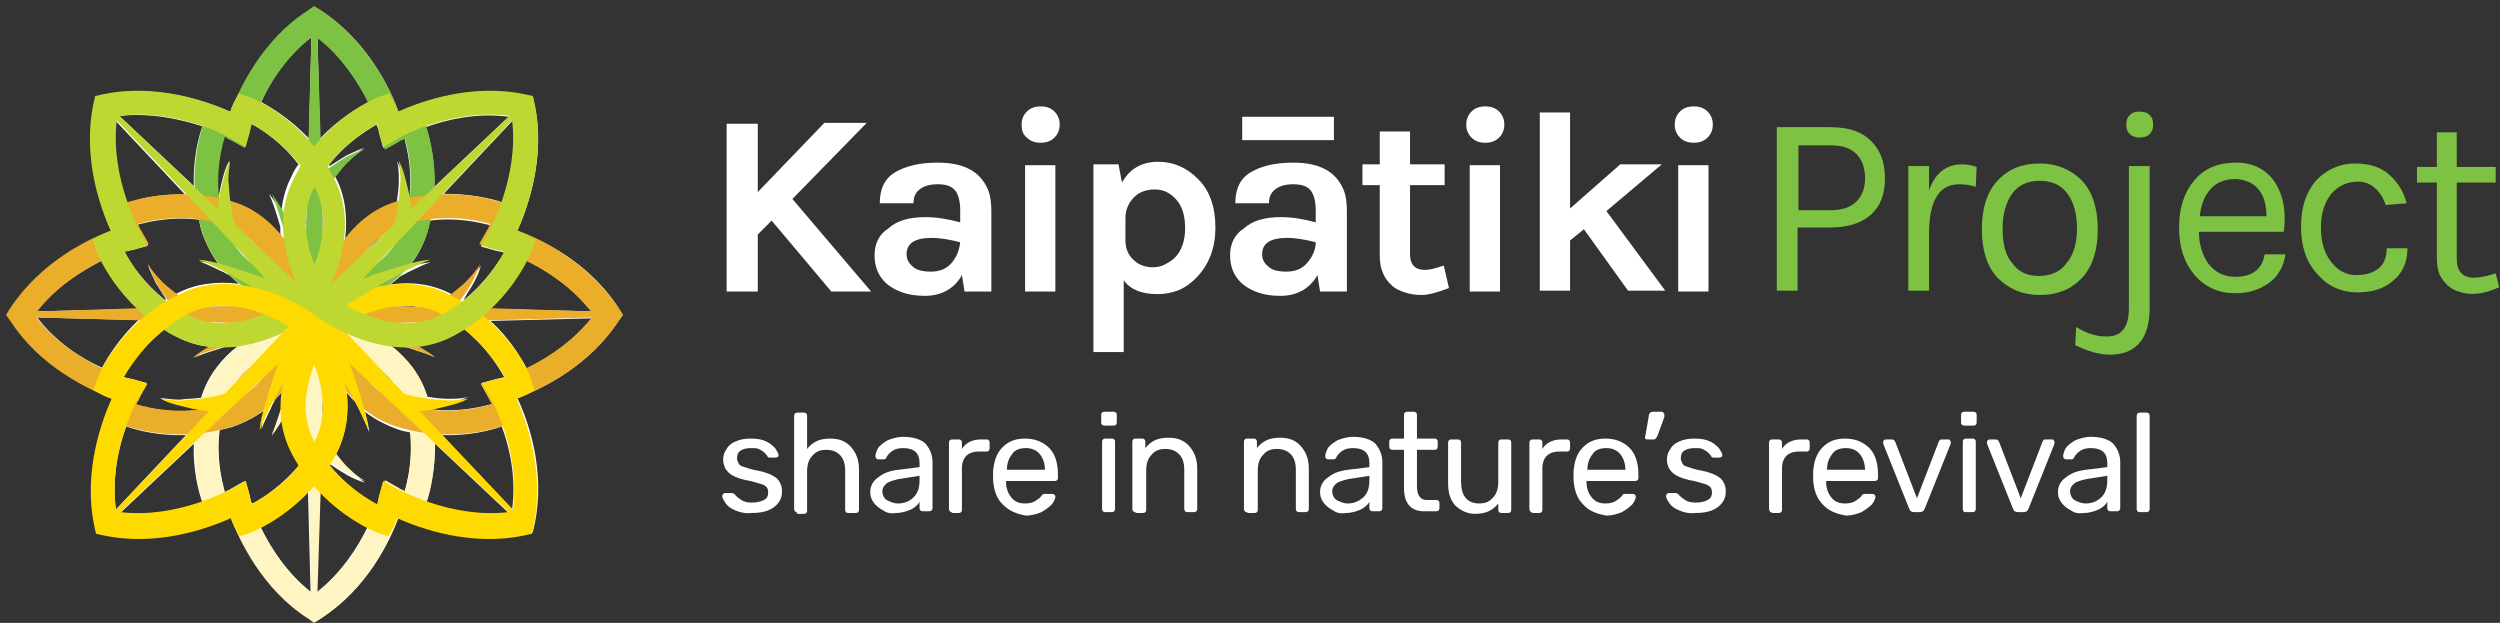
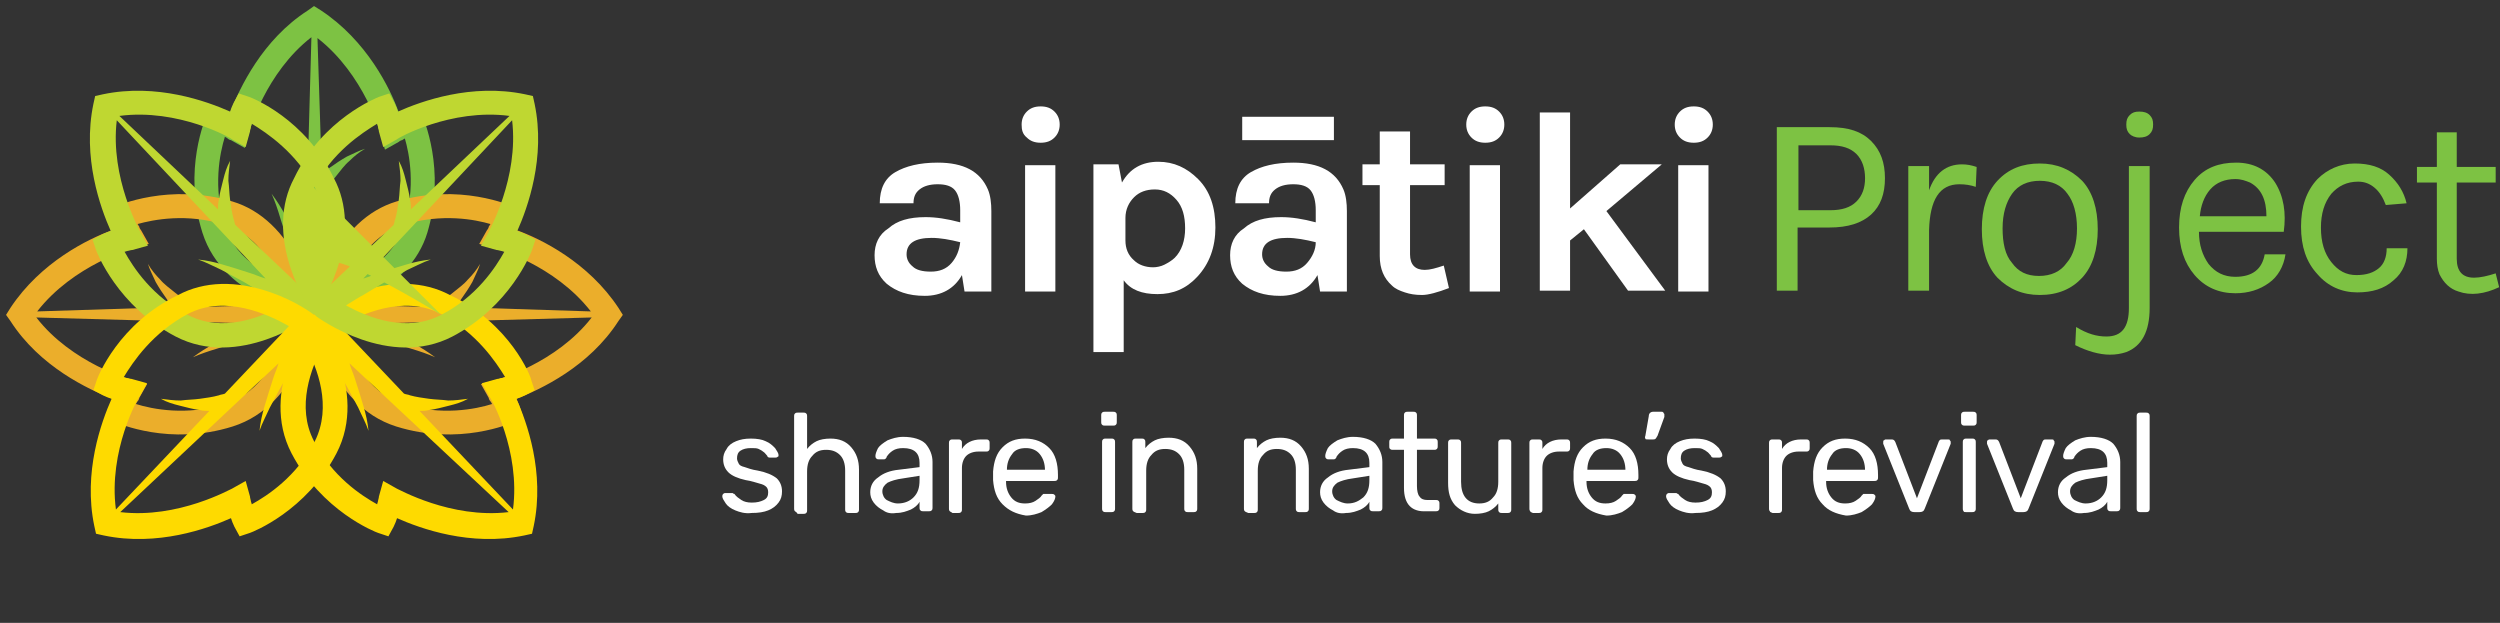
<svg xmlns="http://www.w3.org/2000/svg" width="289px" height="72px" viewBox="0 0 289 72" version="1.1">
  <rect x="0" y="0" width="289" height="72" fill="#333333" stroke="none" />
  <title>@logo/logoVerNeg</title>
  <desc>Created with Sketch.</desc>
  <g id="Symbols" stroke="none" stroke-width="1" fill="none" fill-rule="evenodd">
    <g id="@navigation/footerDesktop" transform="translate(-135, -43)">
      <g id="footerDesktop">
        <g id="@logo/logoHorNeg" transform="translate(135, 43)">
          <g id="Group">
-             <path d="M71.5,35.6 C68.1,30.3 62.6,27.7 59.8,26.7 C61,24 63.1,18.2 61.8,12.1 L61.6,11.2 L60.7,11 C54.6,9.7 48.8,11.7 46.1,13 C45.1,10.2 42.4,4.7 37.2,1.3 L36.4,0.8 L35.7,1.3 C30.4,4.7 27.8,10.2 26.8,13 C24.1,11.8 18.3,9.7 12.2,11 L11.3,11.2 L11.1,12.1 C9.8,18.2 11.8,24 13.1,26.7 C10.3,27.7 4.8,30.4 1.4,35.6 L0.9,36.4 L1.4,37.1 C4.8,42.4 10.3,45 13.1,46 C11.9,48.7 9.8,54.5 11.1,60.6 L11.3,61.5 L12.2,61.7 C18.3,63 24.1,61 26.8,59.7 C27.8,62.5 30.5,68 35.7,71.4 L36.4,71.9 L37.2,71.4 C42.5,68 45.1,62.5 46.1,59.7 C48.8,60.9 54.6,63 60.7,61.7 L61.6,61.5 L61.8,60.6 C63.1,54.5 61.1,48.7 59.8,46 C62.6,45 68.1,42.3 71.5,37.1 L72,36.4 L71.5,35.6 Z M58.3,43.6 C58.2,43.6 58,43.7 57.9,43.7 C57.8,43.7 57.6,43.8 57.4,43.8 L55.6,44.3 L55.7,44.4 L55.6,44.4 L56.5,46 C56.6,46.1 56.7,46.3 56.7,46.4 C56.8,46.5 56.8,46.6 56.9,46.7 C55.4,47.1 52.8,47.7 49.7,47.3 C49.7,47.3 49.7,47.2 49.7,47.2 C50.4,47.1 51.2,46.9 51.9,46.7 C52.7,46.5 53.4,46.2 54.1,45.9 C53.3,46.1 52.6,46.1 51.8,46.1 C51,46.1 50.3,46 49.6,45.9 C49.5,45.9 49.5,45.9 49.4,45.9 C49.4,45.8 49.4,45.8 49.3,45.7 C48.6,43.4 47.1,41.5 45.1,39.9 C45.6,40 46.1,40 46.6,40 C46.9,40.1 47.2,40.2 47.5,40.3 C48.4,40.6 49.4,40.9 50.3,41.3 C49.6,40.8 48.9,40.4 48.2,40 C49.5,39.9 50.9,39.5 52.2,38.8 C52.7,38.5 53.2,38.3 53.6,38 C56.1,40 57.5,42.2 58.3,43.6 Z M46.7,57 C46.6,56.9 46.5,56.9 46.4,56.8 C46.3,56.7 46.1,56.6 46,56.6 L44.4,55.7 L44.4,55.8 L44.3,55.7 L43.8,57.5 C43.8,57.7 43.7,57.8 43.7,58 C43.7,58.1 43.6,58.3 43.6,58.4 C42.2,57.7 40,56.2 38.1,53.8 C38.1,53.8 38.1,53.7 38.2,53.7 C38.8,54.1 39.4,54.5 40.1,54.9 C40.8,55.3 41.5,55.6 42.2,55.8 C41.6,55.4 41,54.9 40.4,54.4 C39.9,53.9 39.4,53.3 38.9,52.7 C38.9,52.7 38.8,52.6 38.8,52.6 C38.8,52.5 38.9,52.5 38.9,52.4 C40.1,50 40.3,47.6 40.1,45.4 C40.4,45.8 40.7,46.1 41.1,46.5 C41.2,46.8 41.4,47 41.5,47.3 C41.9,48.2 42.4,49.1 42.7,50 C42.6,49.2 42.4,48.4 42.2,47.6 C43.2,48.4 44.5,49.1 45.9,49.6 C46.4,49.8 46.9,49.9 47.5,50 C47.7,52.9 47.2,55.5 46.7,57 Z M29,57.9 C29,57.8 28.9,57.6 28.9,57.4 L28.4,55.6 L28.3,55.7 L28.3,55.6 L26.7,56.5 C26.6,56.6 26.4,56.7 26.3,56.7 C26.2,56.8 26.1,56.8 26,56.9 C25.6,55.4 25,52.8 25.4,49.7 C25.9,49.6 26.4,49.5 27,49.3 C28.4,48.8 29.7,48.1 30.7,47.3 C30.5,48.1 30.3,48.9 30.2,49.7 C30.5,48.8 31,47.9 31.4,47 C31.5,46.7 31.7,46.5 31.8,46.2 C32.1,45.8 32.5,45.5 32.8,45.1 C32.7,45.6 32.7,46.1 32.7,46.6 C32.6,46.9 32.5,47.2 32.4,47.5 C32.1,48.4 31.8,49.4 31.4,50.3 C31.9,49.6 32.3,48.9 32.7,48.2 C32.8,49.5 33.2,50.9 33.9,52.2 C34.2,52.7 34.4,53.1 34.7,53.6 C32.8,56 30.5,57.5 29.2,58.2 C29.1,58.2 29,58 29,57.9 Z M15.9,46.4 C16,46.3 16.1,46.1 16.1,46 L17,44.4 L16.9,44.4 L17,44.3 L15.2,43.8 C15,43.8 14.9,43.7 14.7,43.7 C14.6,43.7 14.4,43.6 14.3,43.6 C15,42.2 16.5,40 19,38.1 C19.4,38.4 19.9,38.7 20.4,38.9 C21.7,39.6 23.1,40 24.4,40.1 C23.7,40.5 23,41 22.3,41.4 C23.2,41 24.1,40.7 25.1,40.4 C25.4,40.3 25.7,40.2 26,40.1 C26.5,40.1 27,40.1 27.5,40 C25.7,41.4 24.1,43.3 23.3,45.8 C23.3,45.9 23.3,45.9 23.2,46 C23.1,46 23.1,46 23,46 C22.3,46.1 21.5,46.1 20.8,46.2 C20,46.2 19.3,46.1 18.5,46 C19.2,46.4 19.9,46.6 20.7,46.8 C21.4,47 22.1,47.1 22.9,47.3 C22.9,47.3 22.9,47.4 22.9,47.4 C19.8,47.8 17.2,47.2 15.7,46.8 C15.8,46.6 15.8,46.5 15.9,46.4 Z M14.4,29.1 C14.5,29.1 14.7,29 14.8,29 C14.9,29 15.1,28.9 15.3,28.9 L17.1,28.4 L17,28.3 L17.1,28.3 L16.2,26.7 C16.1,26.6 16,26.4 16,26.3 C15.9,26.2 15.9,26.1 15.8,26 C17.3,25.6 19.9,25 23,25.4 C23.1,25.9 23.2,26.4 23.4,27 C23.9,28.4 24.6,29.7 25.4,30.7 C24.6,30.5 23.8,30.3 23,30.2 C23.9,30.5 24.8,31 25.7,31.4 C26,31.5 26.2,31.7 26.5,31.8 C26.9,32.2 27.3,32.5 27.6,32.8 C25,32.5 22.6,32.8 20.5,33.9 C20.4,33.9 20.4,34 20.3,34 C20.3,34 20.2,33.9 20.2,33.9 C19.6,33.4 19,33 18.5,32.4 C18,31.9 17.5,31.3 17.1,30.6 C17.3,31.3 17.7,32 18,32.7 C18.4,33.3 18.8,34 19.2,34.6 C19.2,34.6 19.1,34.6 19.1,34.7 C16.6,32.7 15.1,30.5 14.4,29.1 Z M25.9,15.7 C26,15.8 26.1,15.8 26.2,15.9 C26.3,16 26.5,16.1 26.6,16.1 L28.2,17 L28.2,16.9 L28.3,17 L28.8,15.2 C28.8,15 28.9,14.9 28.9,14.7 C28.9,14.6 29,14.4 29,14.3 C30.4,15 32.6,16.5 34.5,19 C34.2,19.4 33.9,19.9 33.7,20.4 C33,21.7 32.7,23 32.5,24.5 C32.1,23.8 31.6,23 31.1,22.4 C31.5,23.3 31.8,24.2 32.1,25.2 C32.2,25.5 32.3,25.9 32.4,26.2 C32.4,26.7 32.4,27.2 32.5,27.6 C30.9,25.5 28.9,24.1 26.7,23.4 C26.6,23.4 26.6,23.4 26.5,23.3 C26.5,23.2 26.5,23.2 26.5,23.1 C26.4,22.4 26.4,21.6 26.3,20.9 C26.3,20.1 26.4,19.4 26.5,18.6 C26.1,19.3 25.9,20 25.7,20.8 C25.5,21.5 25.4,22.2 25.2,23 C25.2,23 25.1,23 25.1,23 C24.9,19.8 25.5,17.2 25.9,15.7 Z M43.7,14.8 C43.7,14.9 43.8,15.1 43.8,15.3 L44.3,17.1 L44.4,17 L44.4,17.1 L46,16.2 C46.1,16.1 46.3,16 46.4,16 C46.5,15.9 46.6,15.9 46.7,15.8 C47.1,17.3 47.7,19.9 47.3,23 C47.3,23 47.2,23 47.2,23 C47.1,22.3 46.9,21.5 46.7,20.8 C46.5,20 46.2,19.3 45.9,18.6 C46.1,19.4 46.1,20.1 46.1,20.9 C46.1,21.7 46,22.4 45.9,23.1 C45.9,23.2 45.9,23.2 45.9,23.3 C45.8,23.3 45.8,23.3 45.7,23.4 C43.4,24.1 41.5,25.6 39.9,27.6 C40.2,25 39.9,22.6 38.8,20.5 C38.8,20.4 38.7,20.4 38.7,20.3 C38.7,20.3 38.8,20.2 38.8,20.2 C39.3,19.6 39.7,19 40.3,18.5 C40.8,18 41.4,17.5 42.1,17.1 C41.4,17.3 40.7,17.7 40,18 C39.4,18.4 38.7,18.8 38.1,19.2 C38.1,19.2 38.1,19.1 38,19.1 C39.9,16.6 42.2,15.2 43.5,14.4 C43.6,14.5 43.6,14.7 43.7,14.8 Z M37.2,48.3 L37.3,46 C37.4,46.8 37.3,47.6 37.2,48.3 Z M35.4,47.5 C35.4,47.3 35.4,47.1 35.4,46.9 L35.4,47.5 Z M35.4,25.1 L35.4,26 C35.3,25.7 35.3,25.4 35.4,25.1 Z M37.2,24.3 C37.3,25.1 37.3,25.9 37.3,26.7 L37.2,24.3 Z M28.2,29.6 C28.1,29.5 27.9,29.3 27.8,29.2 L28.2,29.6 Z M28.5,27.2 C29.2,27.7 29.8,28.3 30.3,28.9 L28.5,27.2 Z M25.8,37.4 C25.6,37.4 25.4,37.4 25.2,37.4 L25.8,37.4 Z M24.3,35.5 C25.1,35.4 25.9,35.4 26.7,35.4 L24.3,35.5 Z M28.8,42.5 L27.2,44.2 C27.7,43.6 28.2,43 28.8,42.5 Z M29.6,44.5 C29.5,44.6 29.3,44.8 29.2,44.9 L29.6,44.5 Z M43.8,42.5 C44.4,43 45,43.6 45.5,44.3 L43.8,42.5 Z M43.5,44.9 C43.4,44.8 43.2,44.6 43.1,44.5 L43.5,44.9 Z M46.9,37.4 L47.5,37.4 C47.3,37.3 47.1,37.4 46.9,37.4 Z M45.9,35.4 C46.7,35.3 47.5,35.3 48.3,35.5 L45.9,35.4 Z M44.4,29.7 L45,29.1 C44.8,29.3 44.6,29.5 44.4,29.7 Z M42.4,28.9 C42.9,28.3 43.5,27.7 44.2,27.2 L42.4,28.9 Z M53.6,34.7 C53.6,34.6 53.6,34.6 53.6,34.7 C53.9,34 54.4,33.4 54.7,32.8 C55.1,32.1 55.4,31.4 55.6,30.7 C55.2,31.3 54.7,31.9 54.2,32.5 C53.7,33 53.1,33.5 52.5,34 C52.5,34 52.4,34.1 52.4,34.1 C52.3,34.1 52.3,34 52.2,34 C50.1,32.9 47.7,32.5 45.1,32.9 C45.5,32.6 45.9,32.3 46.2,32 C46.5,31.8 46.8,31.7 47.1,31.5 C48,31.1 48.9,30.6 49.8,30.3 C49,30.4 48.1,30.6 47.3,30.8 C48.2,29.7 48.9,28.4 49.3,27.1 C49.5,26.6 49.6,26.1 49.7,25.5 C52.8,25.1 55.4,25.7 56.9,26.1 C56.8,26.2 56.8,26.3 56.7,26.4 C56.6,26.5 56.5,26.7 56.5,26.8 L55.6,28.4 L55.7,28.4 L55.6,28.5 L57.4,29 C57.6,29 57.7,29.1 57.9,29.1 C58,29.1 58.2,29.2 58.3,29.2 C57.5,30.5 56.1,32.7 53.6,34.7 Z M58.1,23.4 C56.7,22.9 54.2,22.4 51.3,22.4 L59.3,13.9 C59.7,17.6 58.9,21 58.1,23.4 Z M58.8,13.5 L50.2,21.6 C50.3,18.6 49.7,16.1 49.2,14.7 C51.7,13.8 55.2,13 58.8,13.5 Z M42.6,11.8 C41.3,12.5 39.1,13.8 37,16 L36.7,4.2 C39.5,6.5 41.4,9.5 42.6,11.8 Z M36,4.3 L35.7,16 C33.6,13.8 31.5,12.5 30.2,11.8 C31.2,9.5 33.1,6.5 36,4.3 Z M23.4,14.6 C22.9,16 22.3,18.5 22.4,21.5 L13.8,13.4 C17.5,13 20.9,13.8 23.4,14.6 Z M13.4,14 L21.4,22.5 C18.4,22.4 16,23 14.6,23.5 C13.7,21 13,17.6 13.4,14 Z M11.8,30.1 C12.5,31.4 13.8,33.6 16,35.7 L4.2,36 C6.5,33.1 9.5,31.3 11.8,30.1 Z M4.3,36.7 L16,37 C13.8,39.1 12.5,41.2 11.8,42.5 C9.5,41.5 6.5,39.6 4.3,36.7 Z M14.6,49.3 C16,49.8 18.5,50.4 21.5,50.3 L13.4,58.9 C12.9,55.2 13.7,51.7 14.6,49.3 Z M13.9,59.3 L22.4,51.3 C22.3,54.3 22.9,56.7 23.4,58.1 C21,58.9 17.5,59.7 13.9,59.3 Z M30.1,60.9 C31.4,60.2 33.6,58.9 35.6,56.7 L35.9,68.4 C33.1,66.2 31.2,63.2 30.1,60.9 Z M36.6,68.5 L36.9,56.7 C39,58.9 41.1,60.2 42.5,60.9 C41.4,63.2 39.5,66.2 36.6,68.5 Z M49.3,58.1 C49.8,56.7 50.3,54.2 50.3,51.3 L58.8,59.3 C55.1,59.7 51.7,58.9 49.3,58.1 Z M59.2,58.9 L51.1,50.3 C54.1,50.4 56.6,49.8 58,49.3 C58.9,51.7 59.7,55.2 59.2,58.9 Z M60.9,42.6 C60.2,41.3 58.9,39.1 56.7,37.1 L68.4,36.8 C66.1,39.6 63.2,41.5 60.9,42.6 Z M56.6,35.7 C58.8,33.6 60.1,31.5 60.8,30.1 C63.1,31.2 66.1,33.1 68.4,36 L56.6,35.7 Z" id="Shape" fill="#FFFFFF" fill-rule="nonzero" />
            <g fill-rule="nonzero" id="Shape">
              <path d="M48.8,13.3 L48.3,12.2 L47.1,12.6 C46.7,12.7 46.4,12.9 46.1,13 C45.1,10.2 42.4,4.7 37.1,1.2 L36.3,0.7 L35.6,1.2 C30.3,4.6 27.7,10.2 26.6,13 C26.3,12.9 26,12.7 25.6,12.6 L24.4,12.2 L23.9,13.3 C23.8,13.6 21.1,19.6 23.4,26.9 C25.9,34.8 35.8,36.3 36.2,36.4 C36.3,36.4 36.5,36.4 36.6,36.4 C36.7,36.4 39.2,36 42,34.7 C45.8,32.9 48.4,30.2 49.4,26.9 C51.6,19.6 48.9,13.6 48.8,13.3 Z M26,26.1 C24.6,21.7 25.4,17.7 26,15.8 C26.1,15.9 26.2,15.9 26.3,16 C26.4,16.1 26.6,16.2 26.7,16.2 L28.3,17.1 L28.8,15.3 C28.8,15.2 30.7,8.4 36,4.3 L35.3,29.4 C35,28.8 34.7,28.1 34.4,27.5 C33.9,26.6 33.5,25.7 33,24.9 C32.5,24 32,23.2 31.4,22.4 C31.8,23.3 32.1,24.2 32.4,25.2 C32.7,26.1 33,27.1 33.2,28 C33.5,28.9 33.7,29.9 33.9,30.9 C34,31.3 34.2,32.2 34.5,33.2 C31.7,32.3 27.3,30.3 26,26.1 Z M46.7,26.1 C45.2,30.8 40,32.7 37.5,33.4 L37.2,22.7 C37.3,22.5 37.5,22.3 37.6,22.1 C38,21.5 38.4,20.9 38.9,20.3 C39.4,19.7 39.8,19.1 40.4,18.6 C40.9,18.1 41.5,17.6 42.2,17.2 C41.5,17.4 40.8,17.8 40.1,18.1 C39.4,18.5 38.8,18.9 38.1,19.4 C37.8,19.6 37.5,19.8 37.2,20.1 L36.7,4.4 C42.1,8.6 44,15.4 44,15.5 L44.5,17.3 L46.1,16.4 C46.2,16.3 46.4,16.2 46.5,16.2 C46.6,16.1 46.7,16.1 46.8,16 C47.3,17.7 48.1,21.6 46.7,26.1 Z" fill="#7DC243" style="mix-blend-mode: multiply;" />
-               <path d="M48.8,59.4 L48.3,60.5 L47.1,60.1 C46.7,60 46.4,59.8 46.1,59.7 C45.1,62.5 42.4,68 37.1,71.5 L36.3,72 L35.6,71.5 C30.3,68.1 27.7,62.5 26.6,59.7 C26.3,59.8 26,60 25.6,60.1 L24.4,60.5 L23.9,59.4 C23.8,59.1 21.1,53.1 23.4,45.8 C25.9,37.9 35.8,36.4 36.2,36.3 C36.3,36.3 36.5,36.3 36.6,36.3 C36.7,36.3 39.2,36.7 42,38 C45.8,39.8 48.4,42.5 49.4,45.8 C51.6,53.1 48.9,59.2 48.8,59.4 Z M26,46.7 C24.6,51.1 25.4,55.1 26,57 C26.1,56.9 26.2,56.9 26.3,56.8 C26.4,56.7 26.6,56.6 26.7,56.6 L28.3,55.7 L28.8,57.5 C28.8,57.6 30.7,64.4 36,68.5 L35.3,43.4 C35,44 34.7,44.7 34.4,45.3 C33.9,46.2 33.5,47.1 33,47.9 C32.5,48.8 32,49.6 31.4,50.4 C31.8,49.5 32.1,48.6 32.4,47.6 C32.7,46.7 33,45.7 33.2,44.8 C33.5,43.9 33.7,42.9 33.9,41.9 C34,41.5 34.2,40.6 34.5,39.6 C31.7,40.4 27.3,42.4 26,46.7 Z M46.7,46.7 C45.2,42 40,40.1 37.5,39.4 L37.2,50.1 C37.3,50.3 37.5,50.5 37.6,50.7 C38,51.3 38.4,51.9 38.9,52.5 C39.4,53.1 39.8,53.7 40.4,54.2 C40.9,54.7 41.5,55.2 42.2,55.6 C41.5,55.4 40.8,55 40.1,54.7 C39.4,54.3 38.8,53.9 38.1,53.4 C37.8,53.2 37.5,53 37.2,52.7 L36.7,68.4 C42.1,64.2 44,57.4 44,57.3 L44.5,55.5 L46.1,56.4 C46.2,56.5 46.4,56.6 46.5,56.6 C46.6,56.7 46.7,56.7 46.8,56.8 C47.3,55 48.1,51.1 46.7,46.7 Z" fill="#FFF5C2" style="mix-blend-mode: multiply;" />
              <path d="M13.3,23.9 L12.2,24.4 L12.6,25.6 C12.7,26 12.9,26.3 13,26.6 C10.2,27.6 4.7,30.3 1.2,35.6 L0.7,36.4 L1.2,37.1 C4.6,42.4 10.2,45 13,46.1 C12.9,46.4 12.7,46.7 12.6,47.1 L12.2,48.3 L13.3,48.8 C13.6,48.9 19.6,51.6 26.9,49.3 C34.8,46.8 36.3,36.9 36.4,36.5 C36.4,36.4 36.4,36.2 36.4,36.1 C36.4,36 36,33.5 34.7,30.7 C32.9,26.9 30.2,24.3 26.9,23.3 C19.6,21.1 13.5,23.8 13.3,23.9 Z M26,46.7 C21.6,48.1 17.6,47.3 15.7,46.7 C15.8,46.6 15.8,46.5 15.9,46.4 C16,46.3 16.1,46.1 16.1,46 L17,44.4 L15.2,43.9 C15.1,43.9 8.3,42 4.2,36.7 L29.3,37.4 C28.7,37.7 28,38 27.4,38.3 C26.5,38.8 25.6,39.2 24.8,39.7 C23.9,40.2 23.1,40.7 22.3,41.3 C23.2,40.9 24.1,40.6 25.1,40.3 C26,40 27,39.7 27.9,39.5 C28.8,39.2 29.8,39 30.8,38.8 C31.2,38.7 32.1,38.5 33.1,38.2 C32.3,41 30.3,45.4 26,46.7 Z M26,26 C30.7,27.5 32.6,32.7 33.3,35.2 L22.6,35.5 C22.4,35.4 22.2,35.2 22,35.1 C21.4,34.7 20.8,34.3 20.2,33.8 C19.6,33.3 19,32.9 18.5,32.3 C18,31.8 17.5,31.2 17.1,30.5 C17.3,31.2 17.7,31.9 18,32.6 C18.4,33.3 18.8,33.9 19.3,34.6 C19.5,34.9 19.7,35.2 20,35.5 L4.3,36 C8.5,30.6 15.3,28.7 15.4,28.7 L17.2,28.2 L16.3,26.6 C16.2,26.5 16.1,26.3 16.1,26.2 C16,26.1 16,26 15.9,25.9 C17.7,25.4 21.6,24.6 26,26 Z" fill="#EBAE2B" style="mix-blend-mode: multiply;" />
              <path d="M59.4,23.9 L60.5,24.4 L60.1,25.6 C60,26 59.8,26.3 59.7,26.6 C62.5,27.6 68,30.3 71.5,35.6 L72,36.4 L71.5,37.1 C68.1,42.4 62.5,45 59.7,46.1 C59.8,46.4 60,46.7 60.1,47.1 L60.5,48.3 L59.4,48.8 C59.1,48.9 53.1,51.6 45.8,49.3 C37.9,46.8 36.4,36.9 36.3,36.5 C36.3,36.4 36.3,36.2 36.3,36.1 C36.3,36 36.7,33.5 38,30.7 C39.8,26.9 42.5,24.3 45.8,23.3 C53.1,21.1 59.1,23.8 59.4,23.9 Z M46.6,46.7 C51,48.1 55,47.3 56.9,46.7 C56.8,46.6 56.8,46.5 56.7,46.4 C56.6,46.3 56.5,46.1 56.5,46 L55.6,44.4 L57.4,43.9 C57.5,43.9 64.3,42 68.4,36.7 L43.3,37.4 C43.9,37.7 44.6,38 45.2,38.3 C46.1,38.8 47,39.2 47.8,39.7 C48.7,40.2 49.5,40.7 50.3,41.3 C49.4,40.9 48.5,40.6 47.5,40.3 C46.6,40 45.6,39.7 44.7,39.5 C43.8,39.2 42.8,39 41.8,38.8 C41.4,38.7 40.5,38.5 39.5,38.2 C40.4,41 42.4,45.4 46.6,46.7 Z M46.6,26 C41.9,27.5 40,32.7 39.3,35.2 L50,35.5 C50.2,35.4 50.4,35.2 50.6,35.1 C51.2,34.7 51.8,34.3 52.4,33.8 C53,33.3 53.6,32.9 54.1,32.3 C54.6,31.8 55.1,31.2 55.5,30.5 C55.3,31.2 54.9,31.9 54.6,32.6 C54.2,33.3 53.8,33.9 53.3,34.6 C53.1,34.9 52.9,35.2 52.6,35.5 L68.3,36 C64.1,30.6 57.3,28.7 57.2,28.7 L55.4,28.2 L56.3,26.6 C56.4,26.5 56.5,26.3 56.5,26.2 C56.6,26.1 56.6,26 56.7,25.9 C55,25.4 51.1,24.6 46.6,26 Z" fill="#EBAE2B" style="mix-blend-mode: multiply;" />
              <path d="M28.8,11.2 L27.6,10.8 L27,11.9 C26.8,12.3 26.7,12.6 26.6,12.9 C23.9,11.7 18.1,9.6 11.9,10.9 L11,11.1 L10.8,12 C9.5,18.2 11.6,24 12.8,26.7 C12.5,26.8 12.2,26.9 11.8,27.1 L10.7,27.7 L11.1,28.9 C11.2,29.2 13.6,35.4 20.3,38.9 C27.6,42.7 35.7,36.8 36,36.6 C36.1,36.5 36.2,36.4 36.3,36.3 C36.4,36.2 37.9,34.2 38.9,31.3 C40.3,27.3 40.2,23.6 38.6,20.6 C35.3,13.7 29.1,11.3 28.8,11.2 Z M21.7,36.4 C17.6,34.3 15.4,30.9 14.4,29.1 C14.5,29.1 14.7,29 14.8,29 C14.9,29 15.1,28.9 15.3,28.9 L17.1,28.4 L16.2,26.8 C16.2,26.7 12.7,20.6 13.5,13.9 L30.7,32.2 C30,32 29.4,31.7 28.7,31.5 C27.8,31.2 26.8,30.9 25.8,30.6 C24.8,30.3 23.9,30.1 22.9,30 C23.8,30.3 24.7,30.8 25.6,31.2 C26.5,31.7 27.3,32.1 28.2,32.6 C29,33.1 29.9,33.6 30.7,34.1 C31.1,34.3 31.9,34.8 32.7,35.3 C30.2,36.7 25.7,38.5 21.7,36.4 Z M36.4,21.7 C38.7,26.1 36.3,31.1 35,33.4 L27.2,26 C27.1,25.8 27.1,25.5 27,25.3 C26.8,24.6 26.7,23.8 26.6,23.1 C26.5,22.4 26.5,21.6 26.4,20.9 C26.4,20.1 26.5,19.4 26.6,18.6 C26.2,19.3 26,20 25.8,20.8 C25.6,21.6 25.4,22.3 25.3,23.1 C25.2,23.5 25.2,23.8 25.2,24.2 L13.8,13.4 C20.6,12.5 26.8,16 26.8,16.1 L28.4,17 L28.9,15.2 C28.9,15 29,14.9 29,14.7 C29,14.6 29.1,14.4 29.1,14.3 C30.9,15.4 34.2,17.6 36.4,21.7 Z" fill="#BFD731" style="mix-blend-mode: multiply;" />
              <path d="M61.4,43.9 L61.8,45.1 L60.7,45.7 C60.3,45.9 60,46 59.7,46.1 C60.9,48.8 63,54.6 61.7,60.8 L61.5,61.7 L60.6,61.9 C54.4,63.2 48.6,61.1 45.9,59.9 C45.8,60.2 45.7,60.5 45.5,60.9 L44.9,62 L43.7,61.6 C43.4,61.5 37.2,59.1 33.7,52.4 C29.9,45.1 35.8,37 36,36.7 C36.1,36.6 36.2,36.5 36.3,36.4 C36.4,36.3 38.4,34.8 41.3,33.8 C45.3,32.4 49,32.5 52,34.1 C59,37.4 61.4,43.6 61.4,43.9 Z M36.3,51 C38.4,55.1 41.8,57.3 43.6,58.3 C43.6,58.2 43.7,58 43.7,57.9 C43.7,57.8 43.8,57.6 43.8,57.4 L44.3,55.6 L45.9,56.5 C46,56.5 52.1,60 58.8,59.2 L40.4,42 C40.6,42.7 40.9,43.3 41.1,44 C41.4,44.9 41.7,45.9 42,46.9 C42.3,47.9 42.5,48.8 42.6,49.8 C42.3,48.9 41.8,48 41.4,47.1 C40.9,46.2 40.5,45.4 40,44.5 C39.5,43.7 39,42.8 38.5,42 C38.3,41.6 37.8,40.8 37.3,40 C36,42.5 34.2,47 36.3,51 Z M51,36.3 C46.6,34 41.6,36.4 39.3,37.7 L46.7,45.5 C46.9,45.6 47.2,45.6 47.4,45.7 C48.1,45.9 48.9,46 49.6,46.1 C50.3,46.2 51.1,46.2 51.8,46.3 C52.6,46.3 53.3,46.2 54.1,46.1 C53.4,46.5 52.7,46.7 51.9,46.9 C51.1,47.1 50.4,47.3 49.6,47.4 C49.2,47.5 48.9,47.5 48.5,47.5 L59.3,58.9 C60.2,52.1 56.7,45.9 56.6,45.9 L55.7,44.3 L57.5,43.8 C57.7,43.8 57.8,43.7 58,43.7 C58.1,43.7 58.3,43.6 58.4,43.6 C57.3,41.8 55.1,38.5 51,36.3 Z" fill="#FEDA00" style="mix-blend-mode: multiply;" />
              <path d="M11.2,43.9 L10.8,45.1 L11.9,45.7 C12.3,45.9 12.6,46 12.9,46.1 C11.7,48.8 9.6,54.6 10.9,60.8 L11.1,61.7 L12,61.9 C18.2,63.2 24,61.1 26.7,59.9 C26.8,60.2 26.9,60.5 27.1,60.9 L27.7,62 L28.9,61.6 C29.2,61.5 35.4,59.1 38.9,52.4 C42.7,45.1 36.8,37 36.6,36.7 C36.5,36.6 36.4,36.5 36.3,36.4 C36.2,36.3 34.2,34.8 31.3,33.8 C27.3,32.4 23.6,32.5 20.6,34.1 C13.7,37.4 11.3,43.6 11.2,43.9 Z M36.4,51 C34.3,55.1 30.9,57.3 29.1,58.3 C29.1,58.2 29,58 29,57.9 C29,57.8 28.9,57.6 28.9,57.4 L28.4,55.6 L26.8,56.5 C26.7,56.5 20.6,60 13.9,59.2 L32.2,42 C32,42.7 31.7,43.3 31.5,44 C31.2,44.9 30.9,45.9 30.6,46.9 C30.3,47.9 30.1,48.8 30,49.8 C30.3,48.9 30.8,48 31.2,47.1 C31.7,46.2 32.1,45.4 32.6,44.5 C33.1,43.7 33.6,42.8 34.1,42 C34.3,41.6 34.8,40.8 35.3,40 C36.7,42.5 38.4,47 36.4,51 Z M21.7,36.3 C26.1,34 31.1,36.4 33.4,37.7 L26,45.5 C25.8,45.6 25.5,45.6 25.3,45.7 C24.6,45.9 23.8,46 23.1,46.1 C22.4,46.2 21.6,46.2 20.9,46.3 C20.1,46.3 19.4,46.2 18.6,46.1 C19.3,46.5 20,46.7 20.8,46.9 C21.6,47.1 22.3,47.3 23.1,47.4 C23.5,47.5 23.8,47.5 24.2,47.5 L13.4,58.9 C12.5,52.1 16,45.9 16.1,45.9 L17,44.3 L15.2,43.8 C15,43.8 14.9,43.7 14.7,43.7 C14.6,43.7 14.4,43.6 14.3,43.6 C15.4,41.8 17.6,38.5 21.7,36.3 Z" fill="#FEDA00" style="mix-blend-mode: multiply;" />
-               <path d="M43.8,11.2 L45,10.8 L45.6,11.9 C45.8,12.3 45.9,12.6 46,12.9 C48.7,11.7 54.5,9.6 60.7,10.9 L61.6,11.1 L61.8,12 C63.1,18.2 61,24 59.8,26.7 C60.1,26.8 60.4,26.9 60.8,27.1 L61.9,27.7 L61.5,28.9 C61.4,29.2 59,35.4 52.3,38.9 C45,42.7 36.9,36.8 36.6,36.6 C36.5,36.5 36.4,36.4 36.3,36.3 C36.2,36.2 34.7,34.2 33.7,31.3 C32.3,27.3 32.4,23.6 34,20.6 C37.3,13.7 43.6,11.3 43.8,11.2 Z M51,36.4 C55.1,34.3 57.3,30.9 58.3,29.1 C58.2,29.1 58,29 57.9,29 C57.8,29 57.6,28.9 57.4,28.9 L55.6,28.4 L56.5,26.8 C56.5,26.7 60,20.6 59.2,13.9 L42,32.2 C42.7,32 43.3,31.7 44,31.5 C44.9,31.2 45.9,30.9 46.9,30.6 C47.9,30.3 48.8,30.1 49.8,30 C48.9,30.3 48,30.8 47.1,31.2 C46.2,31.7 45.4,32.1 44.5,32.6 C43.7,33.1 42.8,33.6 42,34.1 C41.6,34.3 40.8,34.8 40,35.3 C42.5,36.7 47,38.5 51,36.4 Z M36.3,21.7 C34,26.1 36.4,31.1 37.7,33.4 L45.5,26 C45.6,25.8 45.6,25.5 45.7,25.3 C45.9,24.6 46,23.8 46.1,23.1 C46.2,22.4 46.2,21.6 46.3,20.9 C46.3,20.1 46.2,19.4 46.1,18.6 C46.5,19.3 46.7,20 46.9,20.8 C47.1,21.6 47.3,22.3 47.4,23.1 C47.5,23.5 47.5,23.8 47.5,24.2 L58.9,13.4 C52.1,12.5 45.9,16 45.9,16.1 L44.3,17 L43.8,15.2 C43.8,15 43.7,14.9 43.7,14.7 C43.7,14.6 43.6,14.4 43.6,14.3 C41.8,15.4 38.4,17.6 36.3,21.7 Z" fill="#BFD731" style="mix-blend-mode: multiply;" />
+               <path d="M43.8,11.2 L45,10.8 L45.6,11.9 C45.8,12.3 45.9,12.6 46,12.9 C48.7,11.7 54.5,9.6 60.7,10.9 L61.6,11.1 L61.8,12 C63.1,18.2 61,24 59.8,26.7 C60.1,26.8 60.4,26.9 60.8,27.1 L61.9,27.7 L61.5,28.9 C61.4,29.2 59,35.4 52.3,38.9 C45,42.7 36.9,36.8 36.6,36.6 C36.5,36.5 36.4,36.4 36.3,36.3 C36.2,36.2 34.7,34.2 33.7,31.3 C32.3,27.3 32.4,23.6 34,20.6 C37.3,13.7 43.6,11.3 43.8,11.2 Z M51,36.4 C55.1,34.3 57.3,30.9 58.3,29.1 C58.2,29.1 58,29 57.9,29 C57.8,29 57.6,28.9 57.4,28.9 L55.6,28.4 L56.5,26.8 C56.5,26.7 60,20.6 59.2,13.9 L42,32.2 C42.7,32 43.3,31.7 44,31.5 C44.9,31.2 45.9,30.9 46.9,30.6 C47.9,30.3 48.8,30.1 49.8,30 C48.9,30.3 48,30.8 47.1,31.2 C46.2,31.7 45.4,32.1 44.5,32.6 C43.7,33.1 42.8,33.6 42,34.1 C41.6,34.3 40.8,34.8 40,35.3 C42.5,36.7 47,38.5 51,36.4 Z C34,26.1 36.4,31.1 37.7,33.4 L45.5,26 C45.6,25.8 45.6,25.5 45.7,25.3 C45.9,24.6 46,23.8 46.1,23.1 C46.2,22.4 46.2,21.6 46.3,20.9 C46.3,20.1 46.2,19.4 46.1,18.6 C46.5,19.3 46.7,20 46.9,20.8 C47.1,21.6 47.3,22.3 47.4,23.1 C47.5,23.5 47.5,23.8 47.5,24.2 L58.9,13.4 C52.1,12.5 45.9,16 45.9,16.1 L44.3,17 L43.8,15.2 C43.8,15 43.7,14.9 43.7,14.7 C43.7,14.6 43.6,14.4 43.6,14.3 C41.8,15.4 38.4,17.6 36.3,21.7 Z" fill="#BFD731" style="mix-blend-mode: multiply;" />
            </g>
            <g transform="translate(83, 12)" fill-rule="nonzero">
              <g transform="translate(1, 0)" fill="#FFFFFF">
                <g>
-                   <polygon id="Path" points="3.6 2.2 3.6 10.2 11.3 2.2 16.2 2.2 7.6 11 16.7 21.7 12.1 21.7 5.2 13.5 3.6 15.1 3.6 21.7 0 21.7 0 2.3 3.6 2.3" />
                  <path d="M23,13.1 C24.2,13.1 25.5,13.3 27,13.7 L27,12.3 C27,11.3 26.8,10.5 26.4,10 C26,9.5 25.3,9.3 24.4,9.3 C23.5,9.3 22.8,9.5 22.3,9.9 C21.8,10.3 21.6,10.8 21.6,11.5 L17.7,11.5 C17.7,9.8 18.3,8.6 19.5,7.9 C20.7,7.2 22.3,6.8 24.4,6.8 C27.4,6.8 29.3,7.8 30.2,9.9 C30.5,10.6 30.6,11.5 30.6,12.4 L30.6,21.7 L27.5,21.7 L27.2,19.8 C26.3,21.4 24.8,22.2 22.9,22.2 C21,22.2 19.6,21.7 18.5,20.8 C17.5,19.9 17.1,18.8 17.1,17.5 C17.1,16.2 17.6,15.1 18.7,14.4 C19.7,13.5 21.1,13.1 23,13.1 Z M27,16 C25.8,15.7 24.7,15.5 23.7,15.5 C21.8,15.5 20.8,16.1 20.8,17.4 C20.8,17.9 21,18.4 21.5,18.8 C21.9,19.2 22.6,19.4 23.6,19.4 C24.6,19.4 25.4,19.1 26,18.4 C26.6,17.7 26.9,16.9 27,16 Z" id="Shape" />
                  <path d="M34.1,2.4 C34.1,1.8 34.3,1.3 34.7,0.9 C35.1,0.5 35.6,0.3 36.3,0.3 C37,0.3 37.5,0.5 37.9,0.9 C38.3,1.3 38.5,1.8 38.5,2.4 C38.5,3 38.3,3.5 37.9,3.9 C37.5,4.3 37,4.5 36.3,4.5 C35.6,4.5 35.1,4.3 34.7,3.9 C34.2,3.5 34.1,3 34.1,2.4 Z M34.5,7.1 L38,7.1 L38,21.7 L34.5,21.7 L34.5,7.1 Z" id="Shape" />
                  <path d="M45.7,9.1 C46.6,7.5 48,6.7 49.9,6.7 C51.7,6.7 53.2,7.4 54.5,8.7 C55.9,10.1 56.5,12 56.5,14.3 C56.5,16.6 55.8,18.5 54.4,20 C53.1,21.4 51.6,22 49.8,22 C48,22 46.7,21.5 45.9,20.4 L45.9,28.7 L42.4,28.7 L42.4,7 L45.3,7 L45.7,9.1 Z M49.3,18.9 C49.7,18.9 50.2,18.8 50.6,18.6 C51,18.4 51.5,18.1 51.8,17.8 C52.6,17 53,15.8 53,14.4 C53,13 52.7,11.9 52,11.1 C51.3,10.3 50.5,9.9 49.5,9.9 C48.5,9.9 47.7,10.2 47.1,10.8 C46.5,11.4 46.1,12.2 46.1,13.2 L46.1,15.8 C46.1,16.7 46.4,17.5 47.1,18.1 C47.6,18.6 48.4,18.9 49.3,18.9 Z" id="Shape" />
                  <path d="M64.1,13.1 C65.3,13.1 66.6,13.3 68.1,13.7 L68.1,12.3 C68.1,11.3 67.9,10.5 67.5,10 C67.1,9.5 66.4,9.3 65.5,9.3 C64.6,9.3 63.9,9.5 63.4,9.9 C62.9,10.3 62.7,10.8 62.7,11.5 L58.8,11.5 C58.8,9.8 59.4,8.6 60.6,7.9 C61.8,7.2 63.4,6.8 65.5,6.8 C68.5,6.8 70.4,7.8 71.3,9.9 C71.6,10.6 71.7,11.5 71.7,12.4 L71.7,21.7 L68.6,21.7 L68.3,19.8 C67.4,21.4 65.9,22.2 64,22.2 C62.1,22.2 60.7,21.7 59.6,20.8 C58.6,19.9 58.2,18.8 58.2,17.5 C58.2,16.2 58.7,15.1 59.8,14.4 C60.8,13.5 62.2,13.1 64.1,13.1 Z M68.1,16 C66.9,15.7 65.8,15.5 64.8,15.5 C62.9,15.5 61.9,16.1 61.9,17.4 C61.9,17.9 62.1,18.4 62.6,18.8 C63,19.2 63.7,19.4 64.7,19.4 C65.7,19.4 66.5,19.1 67.1,18.4 C67.7,17.7 68.1,16.9 68.1,16 Z" id="Shape" />
                  <path d="M83.5,21.3 C82.2,21.8 81.1,22.1 80.4,22.1 C79.6,22.1 79,22 78.4,21.8 C77.8,21.6 77.3,21.4 76.9,21 C76,20.2 75.5,19.1 75.5,17.6 L75.5,9.4 L73.5,9.4 L73.5,7 L75.5,7 L75.5,3.2 L79,3.2 L79,7 L83,7 L83,9.4 L79,9.4 L79,17.4 C79,18.6 79.6,19.2 80.7,19.2 C81.3,19.2 82,19 82.9,18.7 L83.5,21.3 Z" id="Path" />
                  <path d="M85.5,2.4 C85.5,1.8 85.7,1.3 86.1,0.9 C86.5,0.5 87,0.3 87.7,0.3 C88.4,0.3 88.9,0.5 89.3,0.9 C89.7,1.3 89.9,1.8 89.9,2.4 C89.9,3 89.7,3.5 89.3,3.9 C88.9,4.3 88.4,4.5 87.7,4.5 C87,4.5 86.5,4.3 86.1,3.9 C85.7,3.5 85.5,3 85.5,2.4 Z M85.9,7.1 L89.4,7.1 L89.4,21.7 L85.9,21.7 L85.9,7.1 Z" id="Shape" />
                  <polygon id="Path" points="99.1 14.5 97.5 15.8 97.5 21.6 94 21.6 94 1 97.5 1 97.5 12.1 103.3 7 108.1 7 101.7 12.4 108.5 21.6 104.2 21.6" />
                  <path d="M109.6,2.4 C109.6,1.8 109.8,1.3 110.2,0.9 C110.6,0.5 111.1,0.3 111.8,0.3 C112.5,0.3 113,0.5 113.4,0.9 C113.8,1.3 114,1.8 114,2.4 C114,3 113.8,3.5 113.4,3.9 C113,4.3 112.5,4.5 111.8,4.5 C111.1,4.5 110.6,4.3 110.2,3.9 C109.8,3.5 109.6,3 109.6,2.4 Z M110,7.1 L113.5,7.1 L113.5,21.7 L110,21.7 L110,7.1 Z" id="Shape" />
                </g>
                <polygon id="Path" points="59.6 1.5 70.2 1.5 70.2 4.2 59.6 4.2" />
              </g>
              <g transform="translate(122, 0)" fill="#7DC243">
                <path d="M11.3,4.3 C12.4,5.4 12.9,6.8 12.9,8.6 C12.9,10.4 12.4,11.8 11.3,12.8 C10.2,13.8 8.6,14.3 6.5,14.3 L2.8,14.3 L2.8,21.6 L0.4,21.6 L0.4,2.7 L6.5,2.7 C8.7,2.7 10.2,3.2 11.3,4.3 Z M6.6,12.3 C7.9,12.3 8.9,12 9.6,11.3 C10.3,10.6 10.6,9.7 10.6,8.6 C10.6,7.5 10.3,6.5 9.6,5.8 C8.9,5.1 7.9,4.8 6.6,4.8 L2.9,4.8 L2.9,12.3 L6.6,12.3 Z" id="Shape" />
                <path d="M21.5,9.3 C19.2,9.3 18.1,11.1 18,14.6 L18,21.6 L15.6,21.6 L15.6,7.2 L18,7.2 L18,10 C18.7,8 20,7 21.8,7 C22.4,7 22.9,7.1 23.5,7.3 L23.4,9.6 C22.8,9.4 22.2,9.3 21.5,9.3 Z" id="Path" />
                <path d="M30.8,6.9 C32.8,6.9 34.4,7.6 35.7,8.9 C36.9,10.2 37.5,12.1 37.5,14.5 C37.5,16.9 36.9,18.8 35.7,20.1 C34.5,21.4 32.9,22.1 30.8,22.1 C28.8,22.1 27.2,21.4 25.9,20.1 C24.7,18.8 24.1,16.9 24.1,14.5 C24.1,12.1 24.7,10.2 25.9,8.9 C27.2,7.5 28.8,6.9 30.8,6.9 Z M35.1,14.4 C35.1,12.7 34.7,11.3 34,10.4 C33.3,9.4 32.2,8.9 30.8,8.9 C29.4,8.9 28.3,9.4 27.6,10.4 C26.9,11.4 26.5,12.7 26.5,14.4 C26.5,16.1 26.8,17.5 27.6,18.4 C28.3,19.4 29.3,19.9 30.7,19.9 C32.1,19.9 33.2,19.4 33.9,18.4 C34.7,17.5 35.1,16.1 35.1,14.4 Z" id="Shape" />
                <path d="M38.5,26.9 C40.3,26.9 41.1,25.8 41.1,23.6 L41.1,7.2 L43.5,7.2 L43.5,23.6 C43.5,26.3 42.6,28 40.8,28.7 C40.2,28.9 39.6,29 38.9,29 C37.7,29 36.3,28.6 34.9,27.9 L35,25.8 C36.3,26.6 37.4,26.9 38.5,26.9 Z M41.2,3.5 C40.9,3.2 40.8,2.9 40.8,2.4 C40.8,1.9 40.9,1.6 41.2,1.3 C41.5,1 41.8,0.9 42.3,0.9 C42.8,0.9 43.2,1 43.5,1.3 C43.8,1.6 43.9,1.9 43.9,2.4 C43.9,2.9 43.8,3.2 43.5,3.5 C43.2,3.8 42.8,3.9 42.3,3.9 C41.8,3.9 41.4,3.7 41.2,3.5 Z" id="Shape" />
                <path d="M53.4,20 C55.4,20 56.5,19.1 56.8,17.4 L59.2,17.4 C59,18.8 58.3,20 57.3,20.7 C56.2,21.5 54.9,21.9 53.4,21.9 C51.5,21.9 49.9,21.2 48.7,19.8 C47.5,18.4 46.9,16.6 46.9,14.3 C46.9,12 47.5,10.2 48.7,8.8 C49.9,7.4 51.5,6.8 53.5,6.8 C55.5,6.8 57,7.6 58,9.1 C59,10.7 59.3,12.6 59,14.8 L49.2,14.8 C49.2,16.3 49.6,17.5 50.3,18.5 C51.1,19.5 52.1,20 53.4,20 Z M55.1,9.1 C54.6,8.9 54.1,8.7 53.4,8.7 C52.2,8.7 51.2,9.1 50.5,9.9 C49.8,10.7 49.4,11.8 49.3,13 L57,13 C57,11.1 56.4,9.8 55.1,9.1 Z" id="Shape" />
                <path d="M67.2,6.9 C68.9,6.9 70.2,7.3 71.2,8.2 C72.2,9.1 72.9,10.2 73.2,11.5 L70.8,11.7 C70.5,10.9 70.1,10.2 69.5,9.7 C68.9,9.2 68.3,9 67.6,9 C66.3,9 65.3,9.5 64.5,10.4 C63.7,11.4 63.3,12.7 63.3,14.3 C63.3,16 63.7,17.3 64.5,18.3 C65.3,19.3 66.2,19.8 67.4,19.8 C68.6,19.8 69.4,19.5 70,19 C70.6,18.5 70.9,17.7 70.9,16.7 L73.3,16.7 C73.3,18.2 72.8,19.5 71.7,20.4 C70.6,21.4 69.2,21.8 67.5,21.8 C65.7,21.8 64.1,21.1 62.9,19.7 C61.6,18.3 61,16.5 61,14.2 C61,11.9 61.6,10.1 62.9,8.7 C64,7.6 65.5,6.9 67.2,6.9 Z" id="Path" />
                <path d="M83.9,21.2 C82.2,22 80.6,22.2 79.2,21.7 C78.2,21.4 77.5,20.7 77,19.7 C76.8,19.2 76.7,18.6 76.7,17.9 L76.7,9.1 L74.4,9.1 L74.4,7.3 L76.7,7.3 L76.7,3.3 L79,3.3 L79,7.3 L83.5,7.3 L83.5,9.1 L79,9.1 L79,17.9 C79,19.4 79.7,20.1 81,20.1 C81.7,20.1 82.6,19.9 83.5,19.6 L83.9,21.2 Z" id="Path" />
              </g>
              <g transform="translate(0, 35)" fill="#FFFFFF">
                <path d="M2,12 C1.5,11.8 1.1,11.5 0.9,11.2 C0.7,10.9 0.5,10.6 0.5,10.4 C0.5,10.3 0.5,10.2 0.6,10.1 C0.7,10 0.8,10 0.8,10 L1.5,10 C1.6,10 1.6,10 1.7,10 C1.7,10 1.8,10.1 1.9,10.1 C2.1,10.4 2.4,10.6 2.7,10.8 C3,11 3.4,11.1 3.9,11.1 C4.5,11.1 4.9,11 5.3,10.8 C5.7,10.6 5.8,10.3 5.8,9.9 C5.8,9.6 5.7,9.4 5.6,9.3 C5.4,9.1 5.2,9 4.8,8.9 C4.4,8.8 3.9,8.6 3.2,8.5 C2.3,8.3 1.6,8 1.2,7.6 C0.8,7.2 0.6,6.7 0.6,6.1 C0.6,5.7 0.7,5.3 1,4.9 C1.2,4.5 1.6,4.2 2.1,4 C2.6,3.8 3.1,3.7 3.8,3.7 C4.5,3.7 5.1,3.8 5.5,4 C6,4.2 6.3,4.5 6.6,4.8 C6.8,5.1 7,5.4 7,5.6 C7,5.7 7,5.8 6.9,5.8 C6.8,5.9 6.7,5.9 6.6,5.9 L6,5.9 C5.8,5.9 5.7,5.8 5.7,5.7 C5.5,5.5 5.4,5.3 5.2,5.2 C5.1,5.1 4.9,5 4.7,4.9 C4.5,4.8 4.2,4.8 3.8,4.8 C3.3,4.8 2.9,4.9 2.6,5.1 C2.3,5.3 2.2,5.6 2.2,6 C2.2,6.2 2.3,6.4 2.4,6.6 C2.5,6.8 2.7,6.9 3.1,7 C3.4,7.1 3.9,7.3 4.6,7.4 C5.6,7.6 6.3,7.9 6.8,8.3 C7.2,8.7 7.4,9.2 7.4,9.8 C7.4,10.3 7.3,10.7 7,11.1 C6.7,11.5 6.3,11.8 5.8,12 C5.3,12.2 4.7,12.3 3.9,12.3 C3.1,12.4 2.5,12.2 2,12 Z" id="Path" />
                <path d="M8.9,12.1 C8.8,12 8.8,11.9 8.8,11.8 L8.8,1.1 C8.8,1 8.8,0.9 8.9,0.8 C9,0.7 9.1,0.7 9.2,0.7 L9.9,0.7 C10,0.7 10.1,0.7 10.2,0.8 C10.3,0.9 10.3,1 10.3,1.1 L10.3,4.9 C10.6,4.5 11,4.2 11.4,4 C11.8,3.8 12.4,3.7 13,3.7 C14,3.7 14.8,4 15.4,4.7 C16,5.4 16.3,6.2 16.3,7.3 L16.3,11.9 C16.3,12 16.3,12.1 16.2,12.2 C16.1,12.3 16,12.3 15.9,12.3 L15.1,12.3 C15,12.3 14.9,12.3 14.8,12.2 C14.7,12.1 14.7,12 14.7,11.9 L14.7,7.4 C14.7,6.6 14.5,6 14.1,5.6 C13.7,5.2 13.2,5 12.5,5 C11.8,5 11.3,5.2 10.9,5.7 C10.5,6.1 10.3,6.7 10.3,7.5 L10.3,12 C10.3,12.1 10.3,12.2 10.2,12.3 C10.1,12.4 10,12.4 9.9,12.4 L9.2,12.4 C9.1,12.2 9,12.2 8.9,12.1 Z" id="Path" />
                <path d="M19.1,12 C18.7,11.8 18.3,11.5 18,11.1 C17.7,10.7 17.6,10.3 17.6,9.9 C17.6,9.2 17.9,8.6 18.5,8.2 C19.1,7.7 19.9,7.4 20.9,7.3 L23.3,7 L23.3,6.5 C23.3,5.4 22.7,4.8 21.4,4.8 C20.9,4.8 20.5,4.9 20.2,5.1 C19.9,5.3 19.7,5.5 19.5,5.8 C19.5,5.9 19.4,6 19.4,6 C19.4,6 19.3,6.1 19.2,6.1 L18.6,6.1 C18.5,6.1 18.4,6.1 18.3,6 C18.2,5.9 18.2,5.8 18.2,5.7 C18.2,5.5 18.3,5.2 18.5,4.8 C18.7,4.5 19.1,4.2 19.6,3.9 C20.1,3.7 20.7,3.5 21.4,3.5 C22.6,3.5 23.5,3.8 24,4.3 C24.5,4.9 24.8,5.6 24.8,6.4 L24.8,11.7 C24.8,11.8 24.8,11.9 24.7,12 C24.6,12.1 24.5,12.1 24.4,12.1 L23.7,12.1 C23.6,12.1 23.5,12.1 23.4,12 C23.3,11.9 23.3,11.8 23.3,11.7 L23.3,11 C23.1,11.4 22.7,11.7 22.3,11.9 C21.8,12.1 21.3,12.3 20.6,12.3 C20,12.4 19.5,12.3 19.1,12 Z M22.6,10.5 C23.1,10 23.3,9.4 23.3,8.5 L23.3,8 L21.4,8.3 C20.6,8.4 20,8.6 19.6,8.8 C19.2,9.1 19,9.4 19,9.8 C19,10.2 19.2,10.6 19.5,10.8 C19.9,11 20.3,11.2 20.8,11.2 C21.6,11.2 22.2,10.9 22.6,10.5 Z" id="Shape" />
                <path d="M26.8,12.1 C26.7,12 26.7,11.9 26.7,11.8 L26.7,4.2 C26.7,4.1 26.7,4 26.8,3.9 C26.9,3.8 27,3.8 27.1,3.8 L27.8,3.8 C27.9,3.8 28,3.8 28.1,3.9 C28.2,4 28.2,4.1 28.2,4.2 L28.2,4.9 C28.6,4.2 29.4,3.8 30.4,3.8 L31,3.8 C31.1,3.8 31.2,3.8 31.3,3.9 C31.4,4 31.4,4.1 31.4,4.2 L31.4,4.8 C31.4,4.9 31.4,5 31.3,5.1 C31.2,5.2 31.1,5.2 31,5.2 L30.1,5.2 C29.5,5.2 29,5.4 28.7,5.7 C28.4,6 28.2,6.5 28.2,7.1 L28.2,11.9 C28.2,12 28.2,12.1 28.1,12.2 C28,12.3 27.9,12.3 27.8,12.3 L27.1,12.3 C27,12.2 26.9,12.2 26.8,12.1 Z" id="Path" />
                <path d="M32.9,11.3 C32.2,10.6 31.9,9.7 31.8,8.5 L31.8,8 L31.8,7.5 C31.9,6.3 32.2,5.4 32.9,4.7 C33.6,4 34.4,3.7 35.5,3.7 C36.7,3.7 37.6,4.1 38.3,4.8 C39,5.5 39.3,6.6 39.3,7.9 L39.3,8.2 C39.3,8.3 39.3,8.4 39.2,8.5 C39.1,8.6 39,8.6 38.9,8.6 L33.3,8.6 L33.3,8.7 C33.3,9.4 33.5,10 33.9,10.5 C34.3,11 34.8,11.2 35.5,11.2 C36,11.2 36.4,11.1 36.7,10.9 C37,10.7 37.3,10.5 37.4,10.3 C37.5,10.2 37.6,10.1 37.6,10.1 C37.7,10.1 37.7,10.1 37.9,10.1 L38.6,10.1 C38.7,10.1 38.8,10.1 38.9,10.2 C39,10.3 39,10.3 39,10.4 C39,10.6 38.9,10.9 38.6,11.3 C38.3,11.6 37.9,11.9 37.4,12.2 C36.9,12.4 36.3,12.6 35.6,12.6 C34.4,12.4 33.6,12 32.9,11.3 Z M37.8,7.4 L37.8,7.4 C37.8,6.6 37.6,6 37.2,5.5 C36.8,5 36.2,4.8 35.6,4.8 C34.9,4.8 34.3,5 34,5.5 C33.6,6 33.4,6.6 33.4,7.3 L33.4,7.3 L37.8,7.3 L37.8,7.4 Z" id="Shape" />
                <path d="M44.4,2.1 C44.3,2 44.3,1.9 44.3,1.8 L44.3,1 C44.3,0.9 44.3,0.8 44.4,0.7 C44.5,0.6 44.6,0.6 44.7,0.6 L45.7,0.6 C45.8,0.6 45.9,0.6 46,0.7 C46.1,0.8 46.1,0.9 46.1,1 L46.1,1.8 C46.1,1.9 46.1,2 46,2.1 C45.9,2.2 45.8,2.2 45.7,2.2 L44.7,2.2 C44.6,2.2 44.5,2.2 44.4,2.1 Z M44.5,12.1 C44.4,12 44.4,11.9 44.4,11.8 L44.4,4.1 C44.4,4 44.4,3.9 44.5,3.8 C44.6,3.7 44.7,3.7 44.8,3.7 L45.5,3.7 C45.6,3.7 45.7,3.7 45.8,3.8 C45.9,3.9 45.9,4 45.9,4.1 L45.9,11.8 C45.9,11.9 45.9,12 45.8,12.1 C45.7,12.2 45.6,12.2 45.5,12.2 L44.8,12.2 C44.7,12.2 44.6,12.2 44.5,12.1 Z" id="Shape" />
                <path d="M48,12.1 C47.9,12 47.9,11.9 47.9,11.8 L47.9,4.1 C47.9,4 47.9,3.9 48,3.8 C48.1,3.7 48.2,3.7 48.3,3.7 L49,3.7 C49.1,3.7 49.2,3.7 49.3,3.8 C49.4,3.9 49.4,4 49.4,4.1 L49.4,4.8 C49.7,4.4 50.1,4.1 50.5,3.9 C50.9,3.7 51.5,3.6 52.1,3.6 C53.1,3.6 53.9,3.9 54.5,4.6 C55.1,5.3 55.4,6.1 55.4,7.2 L55.4,11.8 C55.4,11.9 55.4,12 55.3,12.1 C55.2,12.2 55.1,12.2 55,12.2 L54.3,12.2 C54.2,12.2 54.1,12.2 54,12.1 C53.9,12 53.9,11.9 53.9,11.8 L53.9,7.3 C53.9,6.5 53.7,5.9 53.3,5.5 C52.9,5.1 52.4,4.9 51.7,4.9 C51,4.9 50.5,5.1 50.1,5.6 C49.7,6 49.5,6.6 49.5,7.4 L49.5,11.9 C49.5,12 49.5,12.1 49.4,12.2 C49.3,12.3 49.2,12.3 49.1,12.3 L48.4,12.3 C48.2,12.2 48.1,12.2 48,12.1 Z" id="Path" />
                <path d="M60.9,12.1 C60.8,12 60.8,11.9 60.8,11.8 L60.8,4.1 C60.8,4 60.8,3.9 60.9,3.8 C61,3.7 61.1,3.7 61.2,3.7 L61.9,3.7 C62,3.7 62.1,3.7 62.2,3.8 C62.3,3.9 62.3,4 62.3,4.1 L62.3,4.8 C62.6,4.4 63,4.1 63.4,3.9 C63.8,3.7 64.4,3.6 65,3.6 C66,3.6 66.8,3.9 67.4,4.6 C68,5.3 68.3,6.1 68.3,7.2 L68.3,11.8 C68.3,11.9 68.3,12 68.2,12.1 C68.1,12.2 68,12.2 67.9,12.2 L67.2,12.2 C67.1,12.2 67,12.2 66.9,12.1 C66.8,12 66.8,11.9 66.8,11.8 L66.8,7.3 C66.8,6.5 66.6,5.9 66.2,5.5 C65.8,5.1 65.3,4.9 64.6,4.9 C63.9,4.9 63.4,5.1 63,5.6 C62.6,6 62.4,6.6 62.4,7.4 L62.4,11.9 C62.4,12 62.4,12.1 62.3,12.2 C62.2,12.3 62.1,12.3 62,12.3 L61.3,12.3 C61.1,12.2 61,12.2 60.9,12.1 Z" id="Path" />
                <path d="M71.1,12 C70.7,11.8 70.3,11.5 70,11.1 C69.7,10.7 69.6,10.3 69.6,9.9 C69.6,9.2 69.9,8.6 70.5,8.2 C71.1,7.7 71.9,7.4 72.9,7.3 L75.3,7 L75.3,6.5 C75.3,5.4 74.7,4.8 73.4,4.8 C72.9,4.8 72.5,4.9 72.2,5.1 C71.9,5.3 71.7,5.5 71.5,5.8 C71.5,5.9 71.4,6 71.4,6 C71.4,6 71.3,6.1 71.2,6.1 L70.6,6.1 C70.5,6.1 70.4,6.1 70.3,6 C70.2,5.9 70.2,5.8 70.2,5.7 C70.2,5.5 70.3,5.2 70.5,4.8 C70.7,4.5 71.1,4.2 71.6,3.9 C72.1,3.7 72.7,3.5 73.4,3.5 C74.6,3.5 75.5,3.8 76,4.3 C76.5,4.9 76.8,5.6 76.8,6.4 L76.8,11.7 C76.8,11.8 76.8,11.9 76.7,12 C76.6,12.1 76.5,12.1 76.4,12.1 L75.7,12.1 C75.6,12.1 75.5,12.1 75.4,12 C75.3,11.9 75.3,11.8 75.3,11.7 L75.3,11 C75.1,11.4 74.7,11.7 74.3,11.9 C73.8,12.1 73.3,12.3 72.6,12.3 C72,12.4 71.5,12.3 71.1,12 Z M74.6,10.5 C75.1,10 75.3,9.4 75.3,8.5 L75.3,8 L73.4,8.3 C72.6,8.4 72,8.6 71.6,8.8 C71.2,9.1 71,9.4 71,9.8 C71,10.2 71.2,10.6 71.5,10.8 C71.9,11 72.3,11.2 72.8,11.2 C73.6,11.2 74.1,10.9 74.6,10.5 Z" id="Shape" />
                <path d="M79.3,9.4 L79.3,5 L78,5 C77.9,5 77.8,5 77.7,4.9 C77.6,4.8 77.6,4.8 77.6,4.6 L77.6,4.1 C77.6,4 77.6,3.9 77.7,3.8 C77.8,3.7 77.9,3.7 78,3.7 L79.3,3.7 L79.3,1 C79.3,0.9 79.3,0.8 79.4,0.7 C79.5,0.6 79.6,0.6 79.7,0.6 L80.4,0.6 C80.5,0.6 80.6,0.6 80.7,0.7 C80.8,0.8 80.8,0.9 80.8,1 L80.8,3.7 L82.8,3.7 C82.9,3.7 83,3.7 83.1,3.8 C83.2,3.9 83.2,4 83.2,4.1 L83.2,4.6 C83.2,4.7 83.2,4.8 83.1,4.9 C83,5 82.9,5 82.8,5 L80.8,5 L80.8,9.2 C80.8,9.7 80.9,10.2 81.1,10.4 C81.3,10.7 81.6,10.8 82,10.8 L83,10.8 C83.1,10.8 83.2,10.8 83.3,10.9 C83.4,11 83.4,11.1 83.4,11.2 L83.4,11.7 C83.4,11.8 83.4,11.9 83.3,12 C83.2,12.1 83.1,12.1 83,12.1 L81.9,12.1 C80.2,12.2 79.3,11.3 79.3,9.4 Z" id="Path" />
                <path d="M85.2,11.4 C84.6,10.7 84.4,9.9 84.4,8.8 L84.4,4.2 C84.4,4.1 84.4,4 84.5,3.9 C84.6,3.8 84.7,3.8 84.8,3.8 L85.5,3.8 C85.6,3.8 85.7,3.8 85.8,3.9 C85.9,4 85.9,4.1 85.9,4.2 L85.9,8.7 C85.9,10.3 86.6,11.2 88,11.2 C88.7,11.2 89.2,11 89.6,10.5 C90,10.1 90.2,9.5 90.2,8.7 L90.2,4.2 C90.2,4.1 90.2,4 90.3,3.9 C90.4,3.8 90.5,3.8 90.6,3.8 L91.3,3.8 C91.4,3.8 91.5,3.8 91.6,3.9 C91.7,4 91.7,4.1 91.7,4.2 L91.7,11.9 C91.7,12 91.7,12.1 91.6,12.2 C91.5,12.3 91.4,12.3 91.3,12.3 L90.6,12.3 C90.5,12.3 90.4,12.3 90.3,12.2 C90.2,12.1 90.2,12 90.2,11.9 L90.2,11.2 C89.9,11.6 89.5,11.9 89.1,12.1 C88.7,12.3 88.1,12.4 87.5,12.4 C86.6,12.4 85.8,12 85.2,11.4 Z" id="Path" />
                <path d="M93.9,12.1 C93.8,12 93.8,11.9 93.8,11.8 L93.8,4.2 C93.8,4.1 93.8,4 93.9,3.9 C94,3.8 94.1,3.8 94.2,3.8 L94.9,3.8 C95,3.8 95.1,3.8 95.2,3.9 C95.3,4 95.3,4.1 95.3,4.2 L95.3,4.9 C95.7,4.2 96.5,3.8 97.5,3.8 L98.1,3.8 C98.2,3.8 98.3,3.8 98.4,3.9 C98.5,4 98.5,4.1 98.5,4.2 L98.5,4.8 C98.5,4.9 98.5,5 98.4,5.1 C98.3,5.2 98.2,5.2 98.1,5.2 L97.2,5.2 C96.6,5.2 96.1,5.4 95.8,5.7 C95.5,6 95.3,6.5 95.3,7.1 L95.3,11.9 C95.3,12 95.3,12.1 95.2,12.2 C95.1,12.3 95,12.3 94.9,12.3 L94.2,12.3 C94,12.2 93.9,12.2 93.9,12.1 Z" id="Path" />
                <path d="M100,11.3 C99.3,10.6 99,9.7 98.9,8.5 L98.9,8 L98.9,7.5 C99,6.3 99.3,5.4 100,4.7 C100.7,4 101.5,3.7 102.6,3.7 C103.8,3.7 104.7,4.1 105.4,4.8 C106.1,5.5 106.4,6.6 106.4,7.9 L106.4,8.2 C106.4,8.3 106.4,8.4 106.3,8.5 C106.2,8.6 106.1,8.6 106,8.6 L100.4,8.6 L100.4,8.7 C100.4,9.4 100.6,10 101,10.5 C101.4,11 101.9,11.2 102.6,11.2 C103.1,11.2 103.5,11.1 103.8,10.9 C104.1,10.7 104.4,10.5 104.5,10.3 C104.6,10.2 104.7,10.1 104.7,10.1 C104.8,10.1 104.8,10.1 105,10.1 L105.7,10.1 C105.8,10.1 105.9,10.1 106,10.2 C106.1,10.3 106.1,10.3 106.1,10.4 C106.1,10.6 106,10.9 105.7,11.3 C105.4,11.6 105,11.9 104.5,12.2 C104,12.4 103.4,12.6 102.7,12.6 C101.5,12.4 100.6,12 100,11.3 Z M104.9,7.4 L104.9,7.4 C104.9,6.6 104.7,6 104.3,5.5 C103.9,5 103.3,4.8 102.7,4.8 C102,4.8 101.4,5 101.1,5.5 C100.7,6 100.5,6.6 100.5,7.3 L100.5,7.3 L104.9,7.3 L104.9,7.4 Z" id="Shape" />
                <path d="M107.2,3.7 C107.2,3.6 107.1,3.6 107.2,3.4 L107.6,1.1 C107.6,0.8 107.8,0.6 108.1,0.6 L109.1,0.6 C109.2,0.6 109.2,0.6 109.3,0.7 C109.3,0.8 109.4,0.8 109.4,0.9 C109.4,1 109.4,1.1 109.4,1.2 L108.6,3.4 C108.5,3.5 108.5,3.6 108.4,3.7 C108.3,3.8 108.2,3.8 108.1,3.8 L107.6,3.8 C107.3,3.8 107.2,3.8 107.2,3.7 Z" id="Path" />
                <path d="M111.1,12 C110.6,11.8 110.2,11.5 110,11.2 C109.8,10.9 109.6,10.6 109.6,10.4 C109.6,10.3 109.6,10.2 109.7,10.1 C109.8,10 109.9,10 109.9,10 L110.6,10 C110.7,10 110.7,10 110.8,10 C110.8,10 110.9,10.1 111,10.1 C111.2,10.4 111.5,10.6 111.8,10.8 C112.1,11 112.5,11.1 113,11.1 C113.6,11.1 114,11 114.4,10.8 C114.8,10.6 114.9,10.3 114.9,9.9 C114.9,9.6 114.8,9.4 114.7,9.3 C114.5,9.1 114.3,9 113.9,8.9 C113.5,8.8 113,8.6 112.3,8.5 C111.4,8.3 110.7,8 110.3,7.6 C109.9,7.2 109.7,6.7 109.7,6.1 C109.7,5.7 109.8,5.3 110.1,4.9 C110.3,4.5 110.7,4.2 111.2,4 C111.7,3.8 112.2,3.7 112.9,3.7 C113.6,3.7 114.2,3.8 114.6,4 C115.1,4.2 115.4,4.5 115.7,4.8 C115.9,5.1 116.1,5.4 116.1,5.6 C116.1,5.7 116.1,5.8 116,5.8 C115.9,5.9 115.8,5.9 115.7,5.9 L115.1,5.9 C114.9,5.9 114.8,5.8 114.8,5.7 C114.6,5.5 114.5,5.3 114.3,5.2 C114.2,5.1 114,5 113.8,4.9 C113.6,4.8 113.3,4.8 112.9,4.8 C112.4,4.8 112,4.9 111.7,5.1 C111.4,5.3 111.3,5.6 111.3,6 C111.3,6.2 111.4,6.4 111.5,6.6 C111.6,6.8 111.8,6.9 112.2,7 C112.5,7.1 113,7.3 113.7,7.4 C114.7,7.6 115.4,7.9 115.9,8.3 C116.3,8.7 116.5,9.2 116.5,9.8 C116.5,10.3 116.4,10.7 116.1,11.1 C115.8,11.5 115.4,11.8 114.9,12 C114.4,12.2 113.8,12.3 113,12.3 C112.2,12.4 111.6,12.2 111.1,12 Z" id="Path" />
                <path d="M121.6,12.1 C121.5,12 121.5,11.9 121.5,11.8 L121.5,4.2 C121.5,4.1 121.5,4 121.6,3.9 C121.7,3.8 121.8,3.8 121.9,3.8 L122.6,3.8 C122.7,3.8 122.8,3.8 122.9,3.9 C123,4 123,4.1 123,4.2 L123,4.9 C123.4,4.2 124.2,3.8 125.2,3.8 L125.8,3.8 C125.9,3.8 126,3.8 126.1,3.9 C126.2,4 126.2,4.1 126.2,4.2 L126.2,4.8 C126.2,4.9 126.2,5 126.1,5.1 C126,5.2 125.9,5.2 125.8,5.2 L124.9,5.2 C124.3,5.2 123.8,5.4 123.5,5.7 C123.2,6 123,6.5 123,7.1 L123,11.9 C123,12 123,12.1 122.9,12.2 C122.8,12.3 122.7,12.3 122.6,12.3 L121.9,12.3 C121.7,12.2 121.6,12.2 121.6,12.1 Z" id="Path" />
                <path d="M127.7,11.3 C127,10.6 126.7,9.7 126.6,8.5 L126.6,8 L126.6,7.5 C126.7,6.3 127,5.4 127.7,4.7 C128.4,4 129.2,3.7 130.3,3.7 C131.5,3.7 132.4,4.1 133.1,4.8 C133.8,5.5 134.1,6.6 134.1,7.9 L134.1,8.2 C134.1,8.3 134.1,8.4 134,8.5 C133.9,8.6 133.8,8.6 133.7,8.6 L128.1,8.6 L128.1,8.7 C128.1,9.4 128.3,10 128.7,10.5 C129.1,11 129.6,11.2 130.3,11.2 C130.8,11.2 131.2,11.1 131.5,10.9 C131.8,10.7 132.1,10.5 132.2,10.3 C132.3,10.2 132.4,10.1 132.4,10.1 C132.5,10.1 132.5,10.1 132.7,10.1 L133.4,10.1 C133.5,10.1 133.6,10.1 133.7,10.2 C133.8,10.3 133.8,10.3 133.8,10.4 C133.8,10.6 133.7,10.9 133.4,11.3 C133.1,11.6 132.7,11.9 132.2,12.2 C131.7,12.4 131.1,12.6 130.4,12.6 C129.2,12.4 128.3,12 127.7,11.3 Z M132.6,7.4 L132.6,7.4 C132.6,6.6 132.4,6 132,5.5 C131.6,5 131,4.8 130.4,4.8 C129.7,4.8 129.1,5 128.8,5.5 C128.4,6 128.2,6.6 128.2,7.3 L128.2,7.3 L132.6,7.3 L132.6,7.4 Z" id="Shape" />
                <path d="M137.7,11.8 L134.7,4.3 C134.7,4.3 134.7,4.2 134.7,4.1 C134.7,4 134.7,3.9 134.8,3.9 C134.9,3.8 134.9,3.8 135,3.8 L135.7,3.8 C135.9,3.8 136,3.9 136.1,4.1 L138.6,10.6 L141.1,4.1 C141.1,4 141.2,4 141.2,3.9 C141.3,3.8 141.4,3.8 141.5,3.8 L142.2,3.8 C142.3,3.8 142.4,3.8 142.4,3.9 C142.5,4 142.5,4 142.5,4.1 L142.5,4.3 L139.5,11.8 C139.4,12.1 139.2,12.2 138.9,12.2 L138.3,12.2 C138,12.2 137.8,12.1 137.7,11.8 Z" id="Path" />
                <path d="M143.8,2.1 C143.7,2 143.7,1.9 143.7,1.8 L143.7,1 C143.7,0.9 143.7,0.8 143.8,0.7 C143.9,0.6 144,0.6 144.1,0.6 L145.1,0.6 C145.2,0.6 145.3,0.6 145.4,0.7 C145.5,0.8 145.5,0.9 145.5,1 L145.5,1.8 C145.5,1.9 145.5,2 145.4,2.1 C145.3,2.2 145.2,2.2 145.1,2.2 L144.1,2.2 C144,2.2 143.9,2.2 143.8,2.1 Z M144,12.1 C143.9,12 143.9,11.9 143.9,11.8 L143.9,4.1 C143.9,4 143.9,3.9 144,3.8 C144.1,3.7 144.2,3.7 144.3,3.7 L145,3.7 C145.1,3.7 145.2,3.7 145.3,3.8 C145.4,3.9 145.4,4 145.4,4.1 L145.4,11.8 C145.4,11.9 145.4,12 145.3,12.1 C145.2,12.2 145.1,12.2 145,12.2 L144.3,12.2 C144.1,12.2 144,12.2 144,12.1 Z" id="Shape" />
                <path d="M149.7,11.8 L146.7,4.3 C146.7,4.3 146.7,4.2 146.7,4.1 C146.7,4 146.7,3.9 146.8,3.9 C146.9,3.8 146.9,3.8 147,3.8 L147.7,3.8 C147.9,3.8 148,3.9 148.1,4.1 L150.6,10.6 L153.1,4.1 C153.1,4 153.2,4 153.2,3.9 C153.3,3.8 153.4,3.8 153.5,3.8 L154.2,3.8 C154.3,3.8 154.4,3.8 154.4,3.9 C154.5,4 154.5,4 154.5,4.1 L154.5,4.3 L151.5,11.8 C151.4,12.1 151.2,12.2 150.9,12.2 L150.3,12.2 C150,12.2 149.8,12.1 149.7,11.8 Z" id="Path" />
                <path d="M156.4,12 C156,11.8 155.6,11.5 155.3,11.1 C155,10.7 154.9,10.3 154.9,9.9 C154.9,9.2 155.2,8.6 155.8,8.2 C156.4,7.7 157.2,7.4 158.2,7.3 L160.6,7 L160.6,6.5 C160.6,5.4 160,4.8 158.7,4.8 C158.2,4.8 157.8,4.9 157.5,5.1 C157.2,5.3 157,5.5 156.8,5.8 C156.8,5.9 156.7,6 156.7,6 C156.7,6 156.6,6.1 156.5,6.1 L155.9,6.1 C155.8,6.1 155.7,6.1 155.6,6 C155.5,5.9 155.5,5.8 155.5,5.7 C155.5,5.5 155.6,5.2 155.8,4.8 C156,4.5 156.4,4.2 156.9,3.9 C157.4,3.7 158,3.5 158.7,3.5 C159.9,3.5 160.8,3.8 161.3,4.3 C161.8,4.9 162.1,5.6 162.1,6.4 L162.1,11.7 C162.1,11.8 162.1,11.9 162,12 C161.9,12.1 161.8,12.1 161.7,12.1 L161,12.1 C160.9,12.1 160.8,12.1 160.7,12 C160.6,11.9 160.6,11.8 160.6,11.7 L160.6,11 C160.4,11.4 160,11.7 159.6,11.9 C159.1,12.1 158.6,12.3 157.9,12.3 C157.3,12.4 156.8,12.3 156.4,12 Z M159.9,10.5 C160.4,10 160.6,9.4 160.6,8.5 L160.6,8 L158.7,8.3 C157.9,8.4 157.3,8.6 156.9,8.8 C156.5,9.1 156.3,9.4 156.3,9.8 C156.3,10.2 156.5,10.6 156.8,10.8 C157.2,11 157.6,11.2 158.1,11.2 C158.9,11.2 159.5,10.9 159.9,10.5 Z" id="Shape" />
                <path d="M164.1,12.1 C164,12 164,11.9 164,11.8 L164,1.1 C164,1 164,0.9 164.1,0.8 C164.2,0.7 164.3,0.7 164.4,0.7 L165.1,0.7 C165.2,0.7 165.3,0.7 165.4,0.8 C165.5,0.9 165.5,1 165.5,1.1 L165.5,11.8 C165.5,11.9 165.5,12 165.4,12.1 C165.3,12.2 165.2,12.2 165.1,12.2 L164.4,12.2 C164.3,12.2 164.2,12.2 164.1,12.1 Z" id="Path" />
              </g>
            </g>
          </g>
        </g>
      </g>
    </g>
  </g>
</svg>